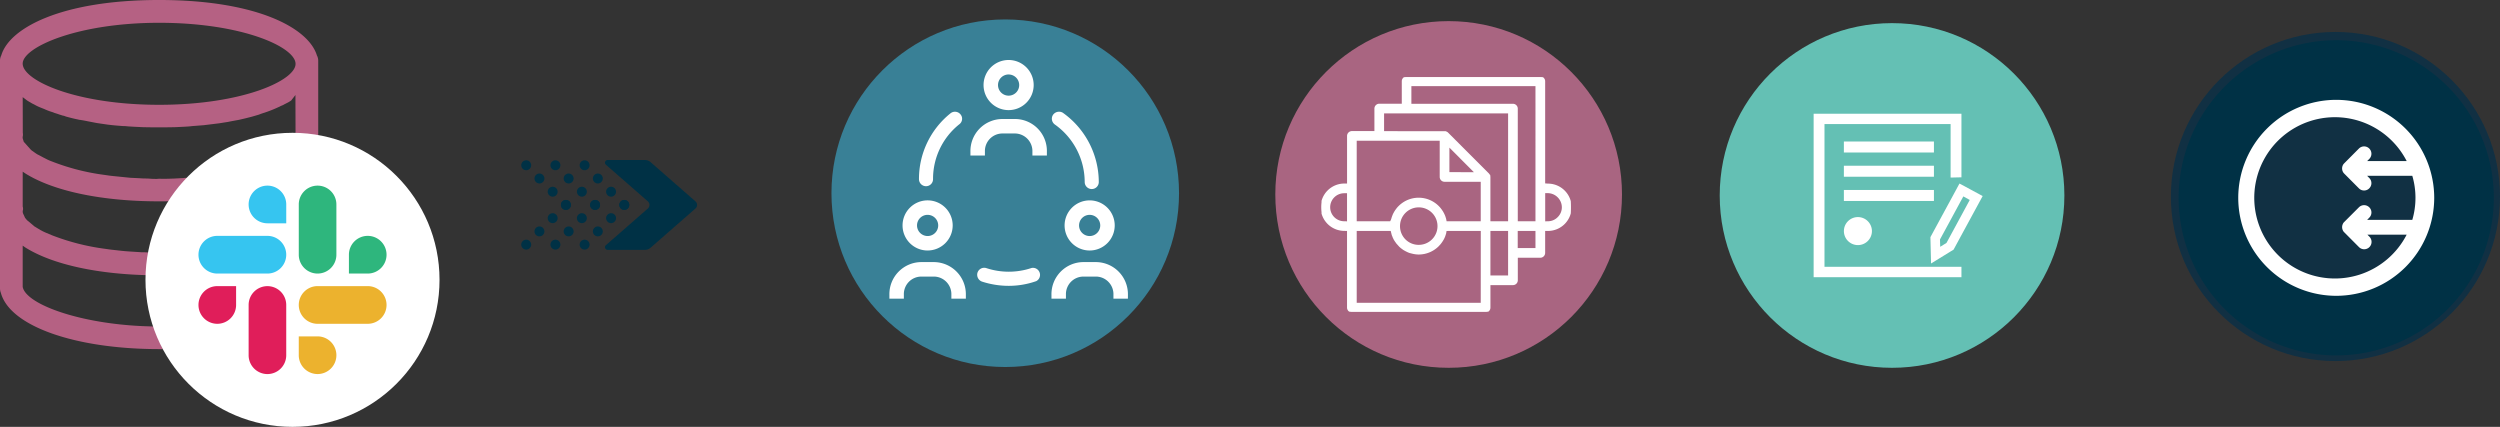
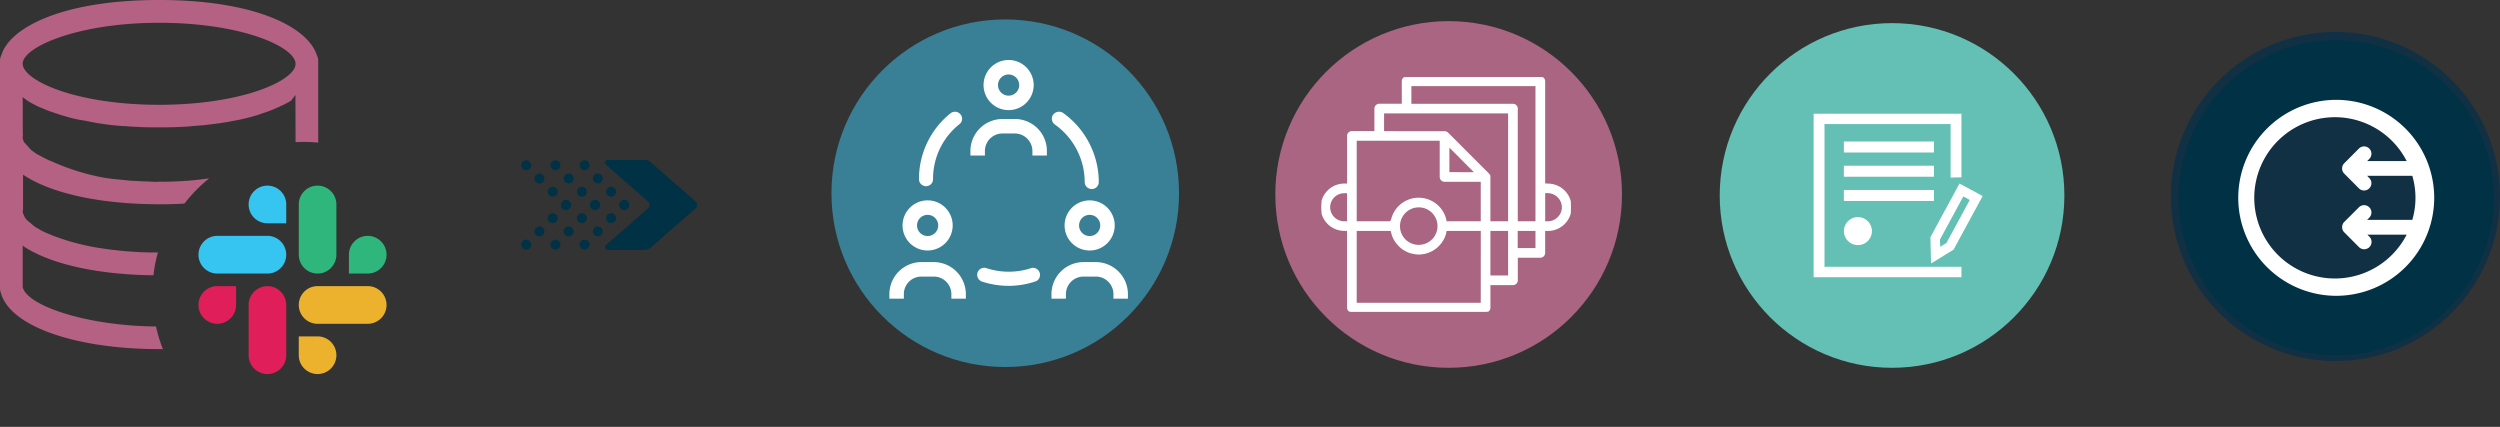
<svg xmlns="http://www.w3.org/2000/svg" width="819" height="139.84" viewBox="0 0 819 139.84">
  <rect x="0" y="0" width="819" height="139.84" fill="#333333" stroke="none" />
  <defs>
    <clipPath id="clip-path">
      <rect id="Rectangle_5306" data-name="Rectangle 5306" width="78.147" height="78.188" fill="none" />
    </clipPath>
    <clipPath id="clip-path-2">
      <rect id="Rectangle_5307" data-name="Rectangle 5307" width="81.66" height="76.812" fill="none" />
    </clipPath>
    <clipPath id="clip-path-3">
      <rect id="Rectangle_5308" data-name="Rectangle 5308" width="55.371" height="53.557" fill="none" />
    </clipPath>
    <clipPath id="clip-path-4">
      <rect id="Rectangle_5309" data-name="Rectangle 5309" width="83.33" height="83.33" fill="none" />
    </clipPath>
  </defs>
  <g id="Group_31633" data-name="Group 31633" transform="translate(-47.246 392.466)">
    <g id="Group_31620" data-name="Group 31620" transform="translate(218.005 -340.04)">
      <g id="Group_31586" data-name="Group 31586" transform="translate(27.429)">
        <path id="Path_45421" data-name="Path 45421" d="M102.575-350.009l13.75-12.018a1.555,1.555,0,0,0,0-2.338l-13.75-12.018a.871.871,0,0,1,.573-1.527h12.263a2.706,2.706,0,0,1,1.783.67l14.726,12.875a1.55,1.55,0,0,1,0,2.338l-14.726,12.871a2.705,2.705,0,0,1-1.783.67H103.148A.869.869,0,0,1,102.575-350.009Z" transform="translate(-102.276 377.909)" fill="#003145" />
      </g>
      <g id="Group_31597" data-name="Group 31597" transform="translate(19.132 0.084)">
        <g id="Group_31591" data-name="Group 31591">
          <g id="Group_31587" data-name="Group 31587">
            <path id="Path_45422" data-name="Path 45422" d="M100.45-377.408a1.623,1.623,0,0,0,0,2.3,1.623,1.623,0,0,0,2.3,0,1.624,1.624,0,0,0,0-2.3A1.623,1.623,0,0,0,100.45-377.408Z" transform="translate(-99.972 377.886)" fill="#003145" />
          </g>
          <g id="Group_31588" data-name="Group 31588" transform="translate(4.335 4.333)">
            <path id="Path_45423" data-name="Path 45423" d="M101.651-376.2a1.63,1.63,0,0,0,0,2.3,1.628,1.628,0,0,0,2.3,0,1.63,1.63,0,0,0,0-2.3A1.628,1.628,0,0,0,101.651-376.2Z" transform="translate(-101.176 376.683)" fill="#003145" />
          </g>
          <g id="Group_31589" data-name="Group 31589" transform="translate(8.669 8.668)">
            <path id="Path_45424" data-name="Path 45424" d="M102.857-375a1.628,1.628,0,0,0,0,2.3,1.63,1.63,0,0,0,2.3,0,1.628,1.628,0,0,0,0-2.3A1.63,1.63,0,0,0,102.857-375Z" transform="translate(-102.379 375.479)" fill="#003145" />
          </g>
          <g id="Group_31590" data-name="Group 31590" transform="translate(13.004 13)">
            <path id="Path_45425" data-name="Path 45425" d="M104.058-373.8a1.635,1.635,0,0,0,0,2.305,1.635,1.635,0,0,0,2.3,0,1.635,1.635,0,0,0,0-2.305A1.635,1.635,0,0,0,104.058-373.8Z" transform="translate(-103.583 374.276)" fill="#003145" />
          </g>
        </g>
        <g id="Group_31596" data-name="Group 31596" transform="translate(0 13)">
          <g id="Group_31592" data-name="Group 31592" transform="translate(0 13.002)">
            <path id="Path_45426" data-name="Path 45426" d="M100.45-367.886a1.624,1.624,0,0,1,0-2.3,1.624,1.624,0,0,1,2.3,0,1.624,1.624,0,0,1,0,2.3A1.624,1.624,0,0,1,100.45-367.886Z" transform="translate(-99.972 370.666)" fill="#003145" />
          </g>
          <g id="Group_31593" data-name="Group 31593" transform="translate(4.335 8.669)">
            <path id="Path_45427" data-name="Path 45427" d="M101.651-369.089a1.635,1.635,0,0,1,0-2.3,1.635,1.635,0,0,1,2.3,0,1.635,1.635,0,0,1,0,2.3A1.635,1.635,0,0,1,101.651-369.089Z" transform="translate(-101.176 371.869)" fill="#003145" />
          </g>
          <g id="Group_31594" data-name="Group 31594" transform="translate(8.669 4.333)">
            <path id="Path_45428" data-name="Path 45428" d="M102.857-370.293a1.624,1.624,0,0,1,0-2.3,1.624,1.624,0,0,1,2.3,0,1.624,1.624,0,0,1,0,2.3A1.623,1.623,0,0,1,102.857-370.293Z" transform="translate(-102.379 373.073)" fill="#003145" />
          </g>
          <g id="Group_31595" data-name="Group 31595" transform="translate(13.004)">
            <path id="Path_45429" data-name="Path 45429" d="M104.058-371.5a1.635,1.635,0,0,1,0-2.305,1.635,1.635,0,0,1,2.3,0,1.635,1.635,0,0,1,0,2.305A1.635,1.635,0,0,1,104.058-371.5Z" transform="translate(-103.583 374.276)" fill="#003145" />
          </g>
        </g>
      </g>
      <g id="Group_31608" data-name="Group 31608" transform="translate(9.566 0.084)">
        <g id="Group_31602" data-name="Group 31602">
          <g id="Group_31598" data-name="Group 31598">
            <path id="Path_45430" data-name="Path 45430" d="M97.794-377.408a1.623,1.623,0,0,0,0,2.3,1.623,1.623,0,0,0,2.3,0,1.623,1.623,0,0,0,0-2.3A1.623,1.623,0,0,0,97.794-377.408Z" transform="translate(-97.316 377.886)" fill="#003145" />
          </g>
          <g id="Group_31599" data-name="Group 31599" transform="translate(4.333 4.333)">
            <path id="Path_45431" data-name="Path 45431" d="M99-376.2a1.624,1.624,0,0,0,0,2.3,1.624,1.624,0,0,0,2.3,0,1.624,1.624,0,0,0,0-2.3A1.624,1.624,0,0,0,99-376.2Z" transform="translate(-98.519 376.683)" fill="#003145" />
          </g>
          <g id="Group_31600" data-name="Group 31600" transform="translate(8.668 8.668)">
            <path id="Path_45432" data-name="Path 45432" d="M100.2-375a1.635,1.635,0,0,0,0,2.3,1.635,1.635,0,0,0,2.3,0,1.635,1.635,0,0,0,0-2.3A1.634,1.634,0,0,0,100.2-375Z" transform="translate(-99.723 375.479)" fill="#003145" />
          </g>
          <g id="Group_31601" data-name="Group 31601" transform="translate(13.001 13)">
            <path id="Path_45433" data-name="Path 45433" d="M101.4-373.8a1.628,1.628,0,0,0,0,2.305,1.63,1.63,0,0,0,2.3,0,1.628,1.628,0,0,0,0-2.305A1.63,1.63,0,0,0,101.4-373.8Z" transform="translate(-100.926 374.276)" fill="#003145" />
          </g>
        </g>
        <g id="Group_31607" data-name="Group 31607" transform="translate(0 13)">
          <g id="Group_31603" data-name="Group 31603" transform="translate(0 13.002)">
            <path id="Path_45434" data-name="Path 45434" d="M97.794-367.886a1.624,1.624,0,0,1,0-2.3,1.624,1.624,0,0,1,2.3,0,1.624,1.624,0,0,1,0,2.3A1.624,1.624,0,0,1,97.794-367.886Z" transform="translate(-97.316 370.666)" fill="#003145" />
          </g>
          <g id="Group_31604" data-name="Group 31604" transform="translate(4.333 8.669)">
            <path id="Path_45435" data-name="Path 45435" d="M99-369.089a1.628,1.628,0,0,1,0-2.3,1.63,1.63,0,0,1,2.3,0,1.628,1.628,0,0,1,0,2.3A1.63,1.63,0,0,1,99-369.089Z" transform="translate(-98.519 371.869)" fill="#003145" />
          </g>
          <g id="Group_31605" data-name="Group 31605" transform="translate(8.668 4.333)">
            <path id="Path_45436" data-name="Path 45436" d="M100.2-370.293a1.63,1.63,0,0,1,0-2.3,1.628,1.628,0,0,1,2.3,0,1.63,1.63,0,0,1,0,2.3A1.628,1.628,0,0,1,100.2-370.293Z" transform="translate(-99.723 373.073)" fill="#003145" />
          </g>
          <g id="Group_31606" data-name="Group 31606" transform="translate(13.001)">
            <path id="Path_45437" data-name="Path 45437" d="M101.4-371.5a1.628,1.628,0,0,1,0-2.305,1.63,1.63,0,0,1,2.3,0,1.628,1.628,0,0,1,0,2.305A1.63,1.63,0,0,1,101.4-371.5Z" transform="translate(-100.926 374.276)" fill="#003145" />
          </g>
        </g>
      </g>
      <g id="Group_31619" data-name="Group 31619" transform="translate(0 0.084)">
        <g id="Group_31613" data-name="Group 31613">
          <g id="Group_31609" data-name="Group 31609">
            <path id="Path_45438" data-name="Path 45438" d="M95.135-377.408a1.63,1.63,0,0,0,0,2.3,1.628,1.628,0,0,0,2.3,0,1.63,1.63,0,0,0,0-2.3A1.628,1.628,0,0,0,95.135-377.408Z" transform="translate(-94.66 377.886)" fill="#003145" />
          </g>
          <g id="Group_31610" data-name="Group 31610" transform="translate(4.333 4.333)">
            <path id="Path_45439" data-name="Path 45439" d="M96.341-376.2a1.624,1.624,0,0,0,0,2.3,1.624,1.624,0,0,0,2.3,0,1.624,1.624,0,0,0,0-2.3A1.624,1.624,0,0,0,96.341-376.2Z" transform="translate(-95.863 376.683)" fill="#003145" />
          </g>
          <g id="Group_31611" data-name="Group 31611" transform="translate(8.666 8.668)">
            <path id="Path_45440" data-name="Path 45440" d="M97.544-375a1.628,1.628,0,0,0,0,2.3,1.63,1.63,0,0,0,2.3,0,1.628,1.628,0,0,0,0-2.3A1.63,1.63,0,0,0,97.544-375Z" transform="translate(-97.066 375.479)" fill="#003145" />
          </g>
          <g id="Group_31612" data-name="Group 31612" transform="translate(13.002 13)">
            <path id="Path_45441" data-name="Path 45441" d="M98.748-373.8a1.628,1.628,0,0,0,0,2.305,1.63,1.63,0,0,0,2.3,0,1.628,1.628,0,0,0,0-2.305A1.63,1.63,0,0,0,98.748-373.8Z" transform="translate(-98.27 374.276)" fill="#003145" />
          </g>
        </g>
        <g id="Group_31618" data-name="Group 31618" transform="translate(0 13)">
          <g id="Group_31614" data-name="Group 31614" transform="translate(0 13.002)">
            <path id="Path_45442" data-name="Path 45442" d="M95.135-367.886a1.63,1.63,0,0,1,0-2.3,1.628,1.628,0,0,1,2.3,0,1.63,1.63,0,0,1,0,2.3A1.628,1.628,0,0,1,95.135-367.886Z" transform="translate(-94.66 370.666)" fill="#003145" />
          </g>
          <g id="Group_31615" data-name="Group 31615" transform="translate(4.333 8.669)">
            <path id="Path_45443" data-name="Path 45443" d="M96.341-369.089a1.628,1.628,0,0,1,0-2.3,1.63,1.63,0,0,1,2.3,0,1.628,1.628,0,0,1,0,2.3A1.63,1.63,0,0,1,96.341-369.089Z" transform="translate(-95.863 371.869)" fill="#003145" />
          </g>
          <g id="Group_31616" data-name="Group 31616" transform="translate(8.666 4.333)">
            <path id="Path_45444" data-name="Path 45444" d="M97.544-370.293a1.624,1.624,0,0,1,0-2.3,1.624,1.624,0,0,1,2.3,0,1.624,1.624,0,0,1,0,2.3A1.624,1.624,0,0,1,97.544-370.293Z" transform="translate(-97.066 373.073)" fill="#003145" />
          </g>
          <g id="Group_31617" data-name="Group 31617" transform="translate(13.002)">
            <path id="Path_45445" data-name="Path 45445" d="M98.748-371.5a1.628,1.628,0,0,1,0-2.305,1.63,1.63,0,0,1,2.3,0,1.628,1.628,0,0,1,0,2.305A1.63,1.63,0,0,1,98.748-371.5Z" transform="translate(-98.27 374.276)" fill="#003145" />
          </g>
        </g>
      </g>
    </g>
    <g id="Group_31623" data-name="Group 31623" transform="translate(319.632 -386.098)">
      <circle id="Ellipse_1898" data-name="Ellipse 1898" cx="56.933" cy="56.933" r="56.933" transform="translate(0)" fill="#398096" />
      <g id="Group_31238" data-name="Group 31238" transform="translate(18.978 13.284)">
        <g id="Group_31622" data-name="Group 31622">
          <g id="Group_31621" data-name="Group 31621" clip-path="url(#clip-path)">
            <g id="Group_31237" data-name="Group 31237" transform="translate(-0.002 0.001)">
              <path id="Path_45001" data-name="Path 45001" d="M144.924-370.586a8.21,8.21,0,0,1-8.211-8.211,8.212,8.212,0,0,1,8.211-8.211,8.212,8.212,0,0,1,8.211,8.211,8.217,8.217,0,0,1-8.211,8.211m0-11.679a3.47,3.47,0,0,0-3.472,3.468,3.473,3.473,0,0,0,3.468,3.472,3.473,3.473,0,0,0,3.472-3.468v0a3.474,3.474,0,0,0-3.468-3.468" transform="translate(-105.864 387.009)" fill="#fff" />
              <path id="Path_45002" data-name="Path 45002" d="M160.569-369.665h-4.743v-1.246a5.778,5.778,0,0,0-5.557-5.986h-4.408a5.746,5.746,0,0,0-5.593,5.856v1.376h-4.747v-1.246a10.5,10.5,0,0,1,10.253-10.729h4.7a10.479,10.479,0,0,1,10.095,10.786Z" transform="translate(-108.972 400.976)" fill="#fff" />
              <path id="Path_45003" data-name="Path 45003" d="M144.939-379.639a2.239,2.239,0,0,1-.911,1.462,22.836,22.836,0,0,0-8.579,17.953,2.3,2.3,0,0,1-2.294,2.316,2.306,2.306,0,0,1-2.316-2.3A27.539,27.539,0,0,1,141.182-381.8a2.33,2.33,0,0,1,3.227.321l.151.191a2.206,2.206,0,0,1,.378,1.65" transform="translate(-121.145 399.256)" fill="#fff" />
              <path id="Path_45004" data-name="Path 45004" d="M156.614-365.078a2.288,2.288,0,0,1-1.142,1.347,27.036,27.036,0,0,1-8.993,1.538h-.04a28.415,28.415,0,0,1-8.712-1.383,2.384,2.384,0,0,1-1.516-2.849,2.312,2.312,0,0,1,2.852-1.6l.068.022a23.445,23.445,0,0,0,14.69,0l.115-.04a2.315,2.315,0,0,1,2.521,1.2,2.283,2.283,0,0,1,.155,1.765" transform="translate(-107.369 436.181)" fill="#fff" />
              <path id="Path_45005" data-name="Path 45005" d="M158.3-359.289A2.3,2.3,0,0,1,156-356.974a2.306,2.306,0,0,1-2.316-2.3,23.149,23.149,0,0,0-9.756-18.825,2.356,2.356,0,0,1-.965-1.5,2.251,2.251,0,0,1,.378-1.729,2.414,2.414,0,0,1,3.169-.645A27.936,27.936,0,0,1,158.3-359.289" transform="translate(-89.699 399.251)" fill="#fff" />
              <path id="Path_45006" data-name="Path 45006" d="M137.56-357.814a8.209,8.209,0,0,1-8.215-8.212,8.213,8.213,0,0,1,8.211-8.215,8.215,8.215,0,0,1,8.215,8.211v0a8.222,8.222,0,0,1-8.211,8.212m0-11.68a3.47,3.47,0,0,0-3.472,3.468,3.473,3.473,0,0,0,3.468,3.472,3.467,3.467,0,0,0,3.468-3.468v0a3.471,3.471,0,0,0-3.465-3.468" transform="translate(-125.032 420.227)" fill="#fff" />
              <path id="Path_45007" data-name="Path 45007" d="M153.2-356.647h-4.747v-1.25a5.774,5.774,0,0,0-5.553-5.982h-4.412a5.744,5.744,0,0,0-5.6,5.852v1.379H128.15v-1.25a10.517,10.517,0,0,1,10.293-10.729h4.415A10.539,10.539,0,0,1,153.2-357.9v1.25Z" transform="translate(-128.147 434.834)" fill="#fff" />
              <path id="Path_45008" data-name="Path 45008" d="M152.307-357.814a8.211,8.211,0,0,1-8.222-8.2,8.213,8.213,0,0,1,8.2-8.222,8.215,8.215,0,0,1,8.222,8.2v.011a8.222,8.222,0,0,1-8.211,8.212m0-11.68a3.47,3.47,0,0,0-3.472,3.468,3.474,3.474,0,0,0,3.472,3.472,3.471,3.471,0,0,0,3.468-3.472,3.477,3.477,0,0,0-3.468-3.468" transform="translate(-86.686 420.227)" fill="#fff" />
              <path id="Path_45009" data-name="Path 45009" d="M167.937-356.647h-4.743v-1.25a5.774,5.774,0,0,0-5.553-5.982h-4.408a5.744,5.744,0,0,0-5.6,5.852v1.379h-4.743v-1.25a10.519,10.519,0,0,1,10.289-10.729H157.6a10.537,10.537,0,0,1,10.34,10.732l0,.065Z" transform="translate(-89.794 434.834)" fill="#fff" />
            </g>
          </g>
        </g>
      </g>
    </g>
    <g id="Group_31259" data-name="Group 31259" transform="translate(465.037 -385.547)">
      <circle id="Ellipse_1899" data-name="Ellipse 1899" cx="56.786" cy="56.786" r="56.786" fill="#a96581" />
      <g id="Group_31240" data-name="Group 31240" transform="translate(15.143 18.378)">
        <g id="Group_31625" data-name="Group 31625">
          <g id="Group_31624" data-name="Group 31624" clip-path="url(#clip-path-2)">
            <g id="Group_31239" data-name="Group 31239" transform="translate(-0.022)">
              <path id="Path_45010" data-name="Path 45010" d="M241.641-350.324l-1.17-.094v-33.713a1.325,1.325,0,0,0-1.333-1.311h-43.8a1.308,1.308,0,0,0-1.311,1.307v7.635h-7.657a1.345,1.345,0,0,0-1.311,1.336v7.632h-7.632a1.323,1.323,0,0,0-1.325,1.311v15.872h-1.156a7.493,7.493,0,0,0-7.491,7.495,7.492,7.492,0,0,0,7.491,7.491l1.145.022v25.379a1.349,1.349,0,0,0,1.325,1.332h43.819a1.322,1.322,0,0,0,1.307-1.332V-317.6H230.2a1.32,1.32,0,0,0,1.311-1.322v-7.642h7.632a1.328,1.328,0,0,0,1.325-1.311v-7.469h1.167a7.493,7.493,0,0,0,7.495-7.491,7.493,7.493,0,0,0-7.495-7.491m-65.543,12.36-1.192-.025a4.855,4.855,0,0,1-4.858-4.855A4.858,4.858,0,0,1,174.9-347.7l1.192-.025Zm43.8,26.691H178.734v-24.069h11.611l.378,1.516c.047.115.119.3.191.465l.072.151.022.108c.115.234.234.493.349.728l.072.115c.115.191.234.378.349.54l.213.3a1.81,1.81,0,0,0,.281.378l.818.915a3.791,3.791,0,0,0,.281.256l.234.209.54.4a6.228,6.228,0,0,0,.8.494l.256.14c.166.094.353.162.515.256a1.761,1.761,0,0,1,.328.14c.144.047.281.1.4.14l1.03.259c.349.068.493.094.63.115l.353.047c.281.025.565.05.889.05a9.066,9.066,0,0,0,6.342-2.651c.259-.281.515-.569.76-.868l.115-.162a6.154,6.154,0,0,0,.515-.774l.14-.213a9.77,9.77,0,0,0,.472-.98c.187-.493.256-.774.349-1.055l.162-.983,1.008-.047h10.7Zm-26.971-25.333v-.047a6.4,6.4,0,0,1,6.393-6.414,6.4,6.4,0,0,1,6.414,6.393,6.4,6.4,0,0,1-6.393,6.414h-.043a6.358,6.358,0,0,1-6.371-6.342v0m26.971-1.383H208.23l-.187-.958c-.094-.349-.191-.634-.281-.911a9.535,9.535,0,0,0-.54-1.149l-.14-.256-.425-.645-.213-.277a7.254,7.254,0,0,0-.756-.868,9.025,9.025,0,0,0-12.76-.025,7.483,7.483,0,0,0-.727.821l-.212.281c-.162.234-.328.468-.465.7l-.14.256a6.6,6.6,0,0,0-.447.94l-.094.256a6.235,6.235,0,0,0-.259.8l-.137.378-.328.655H178.734v-26.9h27.717v12.13a1.328,1.328,0,0,0,1.325,1.311h12.115ZM209.1-354.077v-8.935l8.91,8.942Zm19.758,33.836h-6.321v-15.1h6.321Zm0-17.748h-6.324v-14.762c0-.072-.022-.166-.022-.234l-.022-.213c-.025,0-.072-.068-.1-.162-.115-.166-.187-.259-.256-.353l-13.415-13.423a.871.871,0,0,0-.281-.187,2.157,2.157,0,0,0-.328-.166L187.7-367.51v-6.342h41.161Zm8.964,8.784h-6.342v-6.133h6.342Zm0-8.784H231.5v-37.174a1.323,1.323,0,0,0-1.322-1.311H196.644v-6.317h41.179Zm7.2-1.426a4.706,4.706,0,0,1-3.371,1.426l-1.17.025v-9.763h1.17a4.937,4.937,0,0,1,4.815,4.876,4.745,4.745,0,0,1-1.451,3.439" transform="translate(-167.451 385.442)" fill="#fff" stroke="#fff" stroke-width="0.526" />
            </g>
          </g>
        </g>
      </g>
    </g>
    <g id="Group_31261" data-name="Group 31261" transform="translate(610.624 -384.889)">
      <circle id="Ellipse_1900" data-name="Ellipse 1900" cx="56.457" cy="56.457" r="56.457" fill="#64c0b4" />
      <g id="Group_31449" data-name="Group 31449" transform="translate(30.769 29.679)">
        <path id="Path_45247" data-name="Path 45247" d="M211.665-382.121v53.557h48.422v-3.4H215.22v-46.768h41.316v17.525l3.551-.083v-20.827Z" transform="translate(-211.665 382.121)" fill="#fff" />
        <rect id="Rectangle_5272" data-name="Rectangle 5272" width="29.5" height="3.602" transform="translate(9.906 9.101)" fill="#fff" />
        <rect id="Rectangle_5273" data-name="Rectangle 5273" width="29.5" height="3.602" transform="translate(9.906 17.039)" fill="#fff" />
        <rect id="Rectangle_5274" data-name="Rectangle 5274" width="29.5" height="3.602" transform="translate(9.906 24.978)" fill="#fff" />
        <g id="Group_31448" data-name="Group 31448" transform="translate(0.001)">
          <g id="Group_31627" data-name="Group 31627">
            <g id="Group_31626" data-name="Group 31626" clip-path="url(#clip-path-3)">
              <g id="Group_31447" data-name="Group 31447" transform="translate(9.91 22.877)">
                <path id="Path_45248" data-name="Path 45248" d="M223.6-368.117a4.59,4.59,0,0,1-4.6,4.577,4.592,4.592,0,0,1-4.578-4.6,4.589,4.589,0,0,1,4.588-4.578,4.6,4.6,0,0,1,4.592,4.6" transform="translate(-214.417 383.701)" fill="#fff" />
                <path id="Path_45249" data-name="Path 45249" d="M232.454-375.434l-.648-.335L228.9-370.4l-6.612,12.187.209,8.633,6.4-3.94.983-.6,2.568-4.747,6.958-12.807ZM228.9-358.81l-1.351,2.492L225.5-355.05l-.076-2.409,3.475-6.4,3.551-6.562.623-1.142,2.1,1.167-2.723,5.031Z" transform="translate(-193.944 375.769)" fill="#fff" />
              </g>
            </g>
          </g>
        </g>
      </g>
    </g>
    <circle id="Ellipse_1900-2" data-name="Ellipse 1900-2" cx="53.908" cy="53.908" r="53.908" transform="translate(758.43 -381.997)" fill="#113043" />
    <g id="Group_31629" data-name="Group 31629" transform="translate(770.646 -369.778)">
      <g id="Group_31628" data-name="Group 31628" clip-path="url(#clip-path-4)">
        <g id="Group_31450" data-name="Group 31450" transform="translate(0.001 0.001)">
          <g id="Path_45250" data-name="Path 45250">
            <path id="Path_45446" data-name="Path 45446" d="M314.993-336.837h-14.8l.688-.709a2.383,2.383,0,0,0,.032-3.367h0l-.032-.029a2.4,2.4,0,0,0-3.392,0l-4.794,4.79a2.081,2.081,0,0,0-.526.789,2.411,2.411,0,0,0,0,1.833,2.08,2.08,0,0,0,.526.789l4.794,4.815a2.413,2.413,0,0,0,3.414.043,2.416,2.416,0,0,0,.043-3.414l-.691-.691h12.882a26.42,26.42,0,0,1-35.561,11.46,26.42,26.42,0,0,1-11.46-35.564,26.42,26.42,0,0,1,35.561-11.46,26.408,26.408,0,0,1,11.46,11.46H300.191l.688-.691a2.406,2.406,0,0,0,.011-3.4,2.406,2.406,0,0,0-3.4-.011h0l-4.8,4.826a2.206,2.206,0,0,0-.526.774,2.414,2.414,0,0,0,0,1.848,2.239,2.239,0,0,0,.526.774l4.794,4.815a2.377,2.377,0,0,0,3.36.036l0,0,.029-.033a2.377,2.377,0,0,0,.032-3.36h0l-.032-.032-.684-.713h14.791a25.617,25.617,0,0,1,0,14.431m-25.207-49.329A41.665,41.665,0,0,0,248.11-344.5a41.662,41.662,0,0,0,41.665,41.665A41.662,41.662,0,0,0,331.437-344.5a41.664,41.664,0,0,0-41.662-41.665" transform="translate(-248.11 386.166)" fill="#fff" />
          </g>
        </g>
      </g>
    </g>
    <g id="Group_31631" data-name="Group 31631" transform="translate(47.246 -392.466)">
-       <path id="Path_45447" data-name="Path 45447" d="M151.141-374.16l-.058-.083c-2.7-9.068-19.8-18.223-51.706-18.223-31.966,0-49.063,9.155-51.71,18.137a3.758,3.758,0,0,0-.421,1.718V-297.9a3.625,3.625,0,0,0,.281,1.354c2.9,10.869,24.137,18.418,51.71,18.447h1.379a45.1,45.1,0,0,1-2.255-7.408C74.9-285.726,55.7-292.6,54.679-298.515V-312l.789.562c8.957,5.661,24.166,8.957,42.051,9.155a46.476,46.476,0,0,1,1.462-7.466c-1.66-.029-2.9.029-4.588-.083a6.522,6.522,0,0,1-1.268-.029l-3.155-.2c-1.3-.083-2.395-.169-3.8-.338l-1.718-.195c-.929-.086-1.83-.227-3.068-.4a74.7,74.7,0,0,1-16.956-4.336l-2.478-1.041c-.281-.144-.508-.227-.76-.367-.227-.141-.45-.227-.591-.31l-.227-.141a6.018,6.018,0,0,0-.533-.31l-.933-.566c-.112-.083-.252-.169-.335-.223a.3.3,0,0,1-.227-.169L56.4-320.088a2.077,2.077,0,0,1-.475-.45l-.454-.533-.673-1.466a1.8,1.8,0,0,1-.029-1.156l.029-.141a2.587,2.587,0,0,0-.115-.958v-11.431l.789.533c9.238,5.831,25.153,9.18,43.768,9.18h.083c1.156,0,2.28,0,3.407-.025.818,0,1.635-.058,2.424-.058.814-.058,1.631-.083,2.42-.169a50.58,50.58,0,0,1,8.056-8.222l-3.155.393-.31.029c-1.07.14-2.168.223-3.353.339l-.76.029a2.419,2.419,0,0,0-.619.054l-3.126.169c-1.577.058-3.209.112-5.013.058a7.363,7.363,0,0,1-1.351.054c-.731,0-1.408-.054-2.139-.112-.454,0-.9-.029-1.354-.029-.591,0-1.07-.054-1.631-.083l-2.874-.14-5.575-.565c-.958-.083-1.858-.223-2.986-.393A72.783,72.783,0,0,1,64.4-339.517a15.906,15.906,0,0,1-1.912-.818l-.537-.281c-.537-.256-1.041-.537-1.437-.76l-.45-.227a1.021,1.021,0,0,0-.367-.169l-.45-.281c-.281-.169-.562-.367-.789-.537l-.843-.591-.14-.14c-.058-.058-.14-.141-.169-.141l-2.283-2.564-.31-1.012a1.627,1.627,0,0,1,0-.789,2.753,2.753,0,0,0,0-1.1l-.029-11.715,1.495,1.127.083.054c.454.281.929.536,1.523.9l.591.285a16.232,16.232,0,0,0,2.139,1.041l1.21.479a19.878,19.878,0,0,0,2.762,1.041l.364.141a2.26,2.26,0,0,0,.367.14l.987.31a7.306,7.306,0,0,0,.843.284c.227.083.454.14.677.223l.45.086c.281.083.565.223.789.281,1.268.339,2.535.677,3.832.929l.45.112c.421.029.789.112,1.181.169.45.086.958.169,1.437.281l2.085.4c.648.141,1.181.223,1.772.31l2.9.421c1.351.169,2.845.31,4.815.45l.958.029c.843.112,1.718.141,2.676.2l2.928.141c3.436.083,7.239.083,10.7,0l2.9-.141c.872-.058,1.718-.086,2.449-.2l3.972-.31,4.844-.591c.591-.086,1.127-.169,1.635-.256l1.433-.223c.677-.14,1.408-.281,2.168-.421.454-.086.958-.169,1.408-.256l.479-.112c1.383-.31,2.622-.619,3.8-.929l2.309-.677a14.76,14.76,0,0,1,1.408-.508c.45-.14.619-.194.677-.223a38.172,38.172,0,0,0,3.605-1.408l1.127-.508a4.693,4.693,0,0,1,.648-.31,3.6,3.6,0,0,0,.76-.367l.648-.335a11.134,11.134,0,0,0,1.66-.958l1.408-1.8v1.974l.029,10.08v3.382c.9-.029,1.8-.058,2.7-.058,1.606,0,3.184.083,4.732.223v-26.867A3.821,3.821,0,0,0,151.141-374.16ZM99.377-358.133c-27.292,0-44.7-7.97-44.7-13.491,0-5.323,17.8-13.376,44.7-13.376,27.259,0,44.694,7.97,44.694,13.459C144.071-366.1,126.636-358.133,99.377-358.133Z" transform="translate(-47.246 392.466)" fill="#b56183" />
-       <circle id="Ellipse_1961" data-name="Ellipse 1961" cx="48.165" cy="48.165" r="48.165" transform="translate(47.66 43.509)" fill="#fff" />
+       <path id="Path_45447" data-name="Path 45447" d="M151.141-374.16l-.058-.083c-2.7-9.068-19.8-18.223-51.706-18.223-31.966,0-49.063,9.155-51.71,18.137a3.758,3.758,0,0,0-.421,1.718V-297.9a3.625,3.625,0,0,0,.281,1.354c2.9,10.869,24.137,18.418,51.71,18.447h1.379a45.1,45.1,0,0,1-2.255-7.408C74.9-285.726,55.7-292.6,54.679-298.515V-312l.789.562c8.957,5.661,24.166,8.957,42.051,9.155a46.476,46.476,0,0,1,1.462-7.466c-1.66-.029-2.9.029-4.588-.083a6.522,6.522,0,0,1-1.268-.029l-3.155-.2c-1.3-.083-2.395-.169-3.8-.338l-1.718-.195c-.929-.086-1.83-.227-3.068-.4a74.7,74.7,0,0,1-16.956-4.336l-2.478-1.041c-.281-.144-.508-.227-.76-.367-.227-.141-.45-.227-.591-.31l-.227-.141a6.018,6.018,0,0,0-.533-.31l-.933-.566c-.112-.083-.252-.169-.335-.223a.3.3,0,0,1-.227-.169L56.4-320.088a2.077,2.077,0,0,1-.475-.45l-.454-.533-.673-1.466a1.8,1.8,0,0,1-.029-1.156l.029-.141v-11.431l.789.533c9.238,5.831,25.153,9.18,43.768,9.18h.083c1.156,0,2.28,0,3.407-.025.818,0,1.635-.058,2.424-.058.814-.058,1.631-.083,2.42-.169a50.58,50.58,0,0,1,8.056-8.222l-3.155.393-.31.029c-1.07.14-2.168.223-3.353.339l-.76.029a2.419,2.419,0,0,0-.619.054l-3.126.169c-1.577.058-3.209.112-5.013.058a7.363,7.363,0,0,1-1.351.054c-.731,0-1.408-.054-2.139-.112-.454,0-.9-.029-1.354-.029-.591,0-1.07-.054-1.631-.083l-2.874-.14-5.575-.565c-.958-.083-1.858-.223-2.986-.393A72.783,72.783,0,0,1,64.4-339.517a15.906,15.906,0,0,1-1.912-.818l-.537-.281c-.537-.256-1.041-.537-1.437-.76l-.45-.227a1.021,1.021,0,0,0-.367-.169l-.45-.281c-.281-.169-.562-.367-.789-.537l-.843-.591-.14-.14c-.058-.058-.14-.141-.169-.141l-2.283-2.564-.31-1.012a1.627,1.627,0,0,1,0-.789,2.753,2.753,0,0,0,0-1.1l-.029-11.715,1.495,1.127.083.054c.454.281.929.536,1.523.9l.591.285a16.232,16.232,0,0,0,2.139,1.041l1.21.479a19.878,19.878,0,0,0,2.762,1.041l.364.141a2.26,2.26,0,0,0,.367.14l.987.31a7.306,7.306,0,0,0,.843.284c.227.083.454.14.677.223l.45.086c.281.083.565.223.789.281,1.268.339,2.535.677,3.832.929l.45.112c.421.029.789.112,1.181.169.45.086.958.169,1.437.281l2.085.4c.648.141,1.181.223,1.772.31l2.9.421c1.351.169,2.845.31,4.815.45l.958.029c.843.112,1.718.141,2.676.2l2.928.141c3.436.083,7.239.083,10.7,0l2.9-.141c.872-.058,1.718-.086,2.449-.2l3.972-.31,4.844-.591c.591-.086,1.127-.169,1.635-.256l1.433-.223c.677-.14,1.408-.281,2.168-.421.454-.086.958-.169,1.408-.256l.479-.112c1.383-.31,2.622-.619,3.8-.929l2.309-.677a14.76,14.76,0,0,1,1.408-.508c.45-.14.619-.194.677-.223a38.172,38.172,0,0,0,3.605-1.408l1.127-.508a4.693,4.693,0,0,1,.648-.31,3.6,3.6,0,0,0,.76-.367l.648-.335a11.134,11.134,0,0,0,1.66-.958l1.408-1.8v1.974l.029,10.08v3.382c.9-.029,1.8-.058,2.7-.058,1.606,0,3.184.083,4.732.223v-26.867A3.821,3.821,0,0,0,151.141-374.16ZM99.377-358.133c-27.292,0-44.7-7.97-44.7-13.491,0-5.323,17.8-13.376,44.7-13.376,27.259,0,44.694,7.97,44.694,13.459C144.071-366.1,126.636-358.133,99.377-358.133Z" transform="translate(-47.246 392.466)" fill="#b56183" />
      <g id="Group_31630" data-name="Group 31630" transform="translate(65.021 60.811)">
        <path id="Path_45448" data-name="Path 45448" d="M87.888-375.581a6.163,6.163,0,0,0-6.158,6.169,6.166,6.166,0,0,0,6.162,6.173h6.162v-6.169a6.167,6.167,0,0,0-6.166-6.173h0m0,16.459H71.462a6.173,6.173,0,0,0-6.162,6.173,6.172,6.172,0,0,0,6.162,6.176H87.888a6.169,6.169,0,0,0,6.162-6.173,6.17,6.17,0,0,0-6.162-6.176Z" transform="translate(-65.3 375.581)" fill="#36c5f0" fill-rule="evenodd" />
        <path id="Path_45449" data-name="Path 45449" d="M103.174-352.949a6.173,6.173,0,0,0-6.162-6.173,6.169,6.169,0,0,0-6.162,6.173v6.176h6.162A6.174,6.174,0,0,0,103.174-352.949Zm-16.43,0v-16.462a6.165,6.165,0,0,0-6.158-6.169,6.163,6.163,0,0,0-6.162,6.169v16.462a6.167,6.167,0,0,0,6.158,6.176A6.17,6.17,0,0,0,86.745-352.949Z" transform="translate(-41.564 375.581)" fill="#2eb67d" fill-rule="evenodd" />
        <path id="Path_45450" data-name="Path 45450" d="M80.585-337.629a6.166,6.166,0,0,0,6.162-6.173,6.163,6.163,0,0,0-6.162-6.169H74.423v6.169A6.169,6.169,0,0,0,80.585-337.629Zm0-16.462h16.43a6.174,6.174,0,0,0,6.162-6.173,6.172,6.172,0,0,0-6.162-6.176H80.589a6.169,6.169,0,0,0-6.162,6.173,6.167,6.167,0,0,0,6.158,6.176Z" transform="translate(-41.567 399.358)" fill="#ecb22e" fill-rule="evenodd" />
        <path id="Path_45451" data-name="Path 45451" d="M65.3-360.267a6.174,6.174,0,0,0,6.162,6.173,6.169,6.169,0,0,0,6.162-6.173v-6.173H71.462A6.171,6.171,0,0,0,65.3-360.267Zm16.43,0V-343.8a6.168,6.168,0,0,0,6.158,6.173A6.166,6.166,0,0,0,94.05-343.8v-16.459a6.163,6.163,0,0,0-6.158-6.173,6.161,6.161,0,0,0-6.162,6.169h0" transform="translate(-65.3 399.361)" fill="#e01e5a" fill-rule="evenodd" />
      </g>
    </g>
    <g id="Group_31632" data-name="Group 31632" transform="translate(760.967 -379.295)">
      <path id="Path_45452" data-name="Path 45452" d="M297.052-285.545a51.688,51.688,0,0,1-51.63-51.63,51.689,51.689,0,0,1,51.63-51.634,51.69,51.69,0,0,1,51.634,51.634A51.689,51.689,0,0,1,297.052-285.545Zm0-83.727a32.133,32.133,0,0,0-32.1,32.1,32.133,32.133,0,0,0,32.1,32.1,32.133,32.133,0,0,0,32.1-32.1A32.133,32.133,0,0,0,297.052-369.271Z" transform="translate(-245.422 388.809)" fill="#003145" />
    </g>
  </g>
</svg>